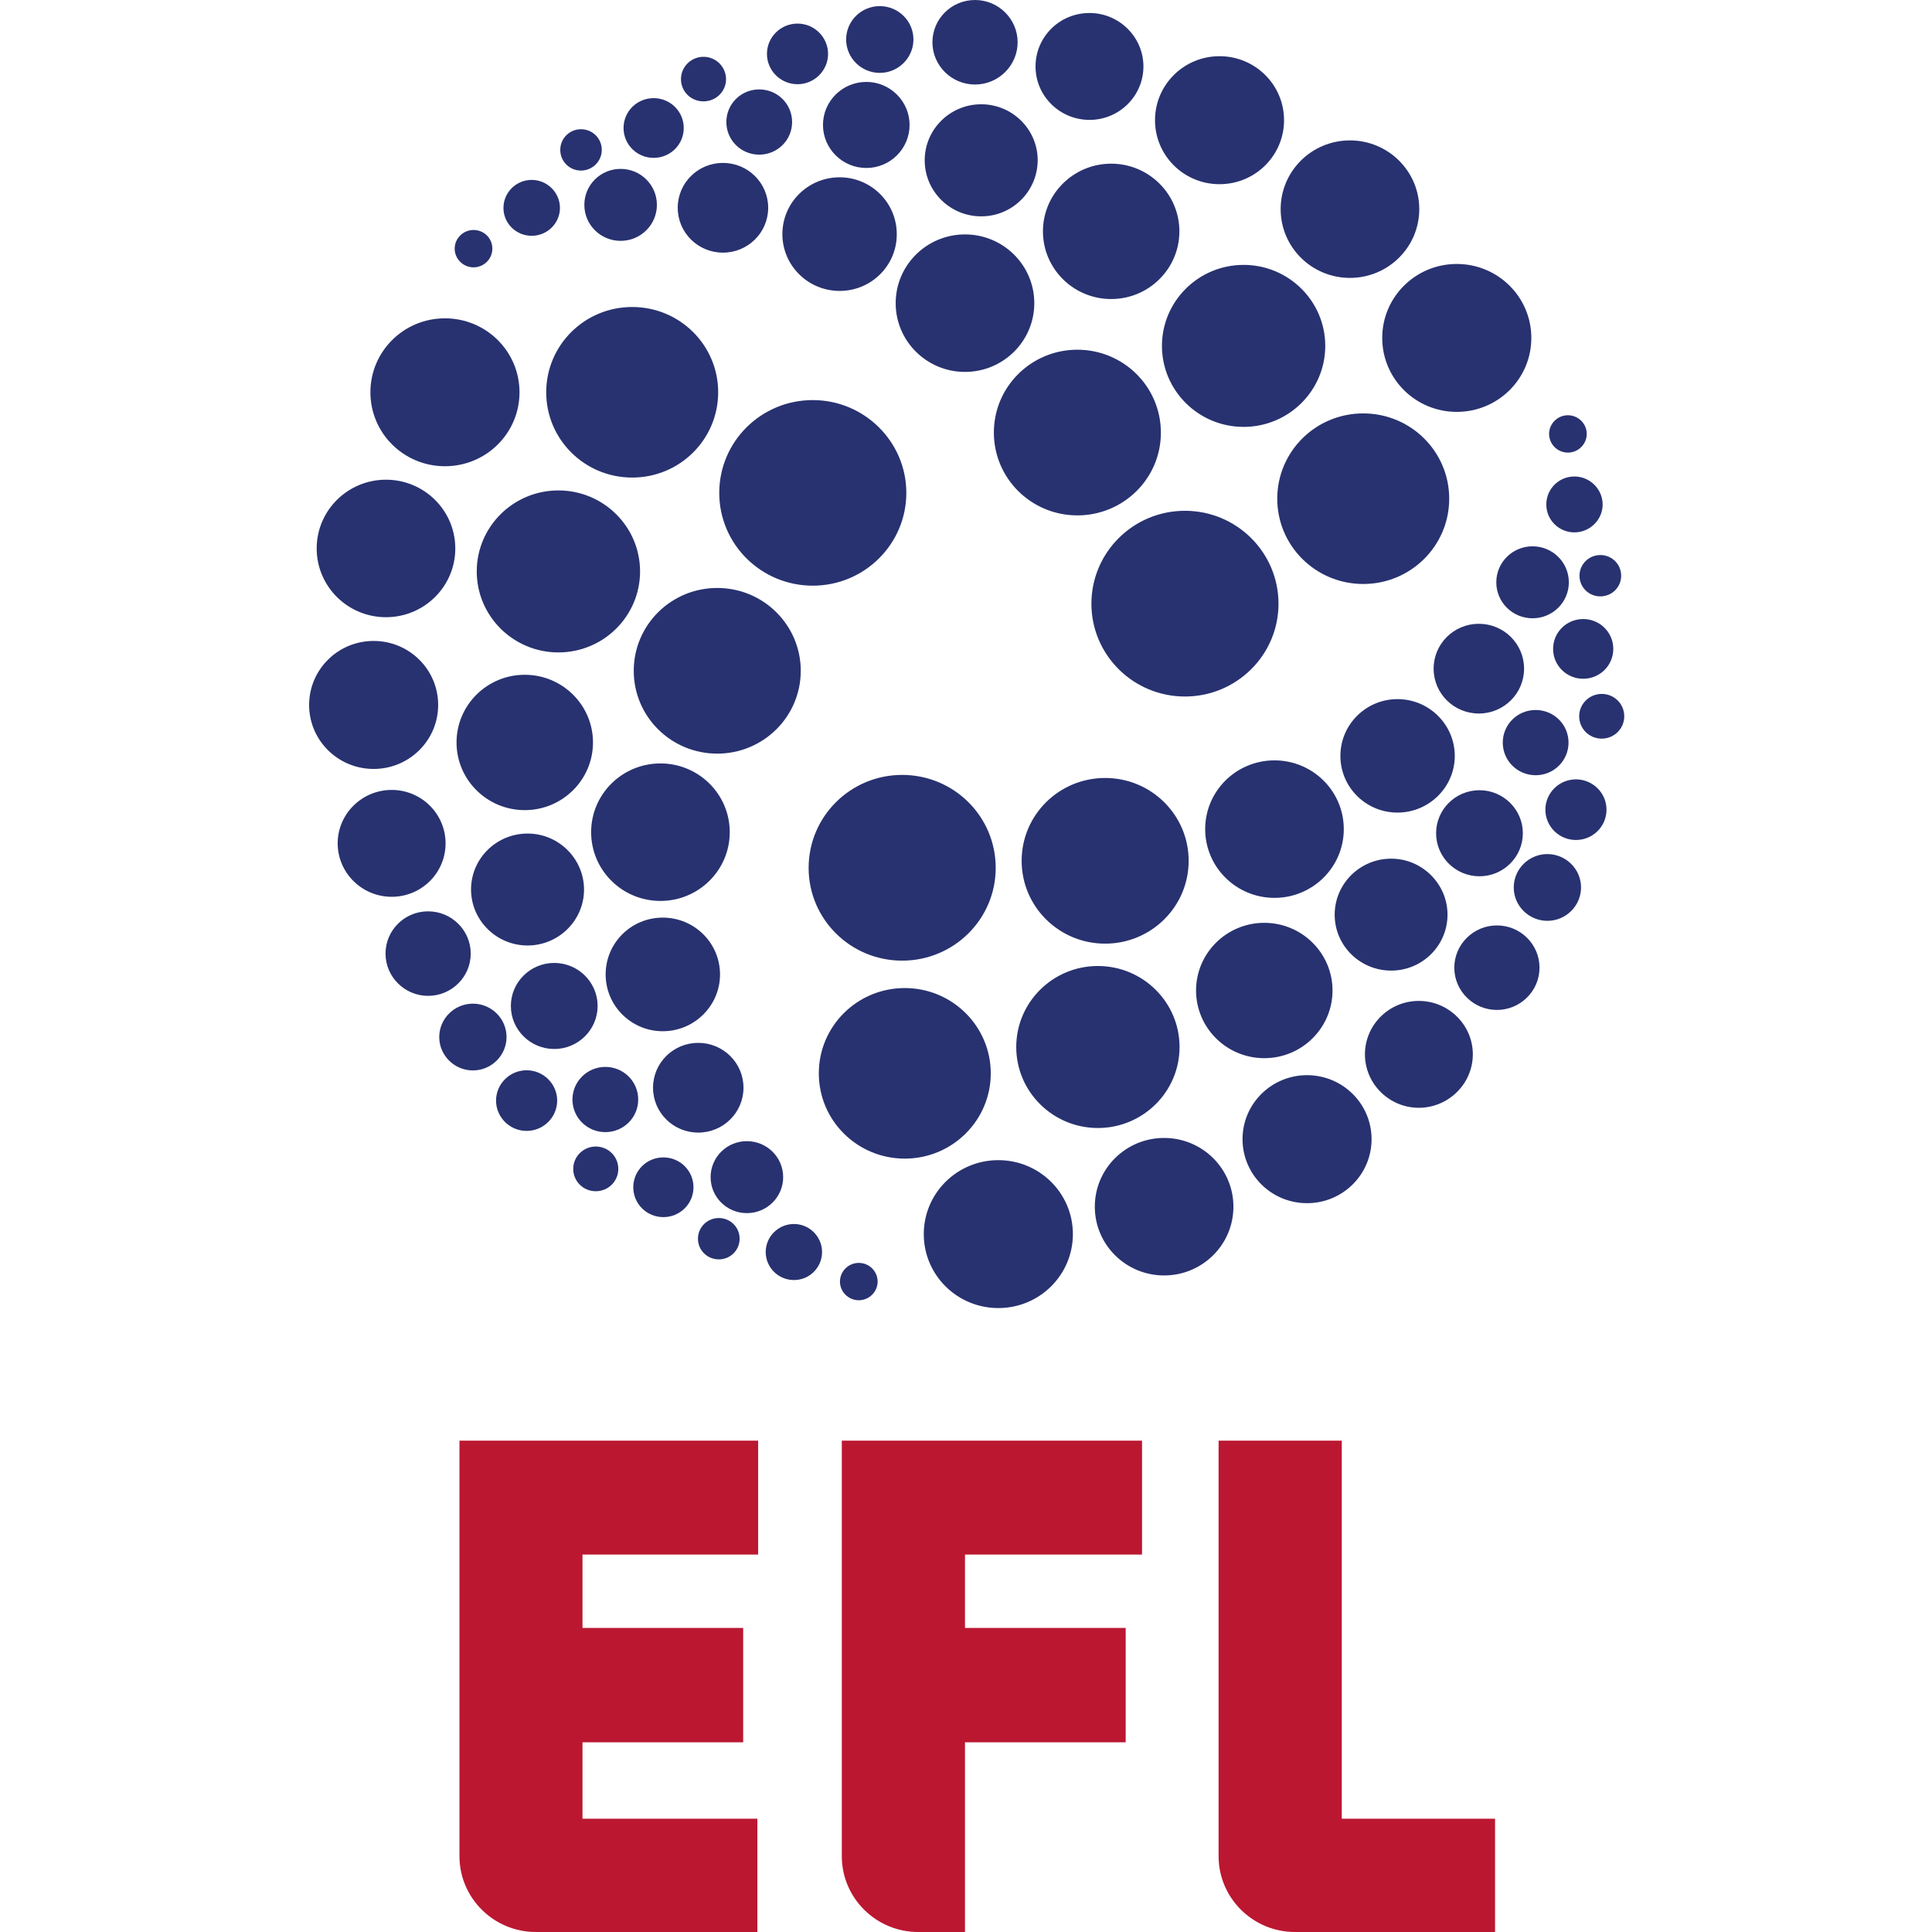
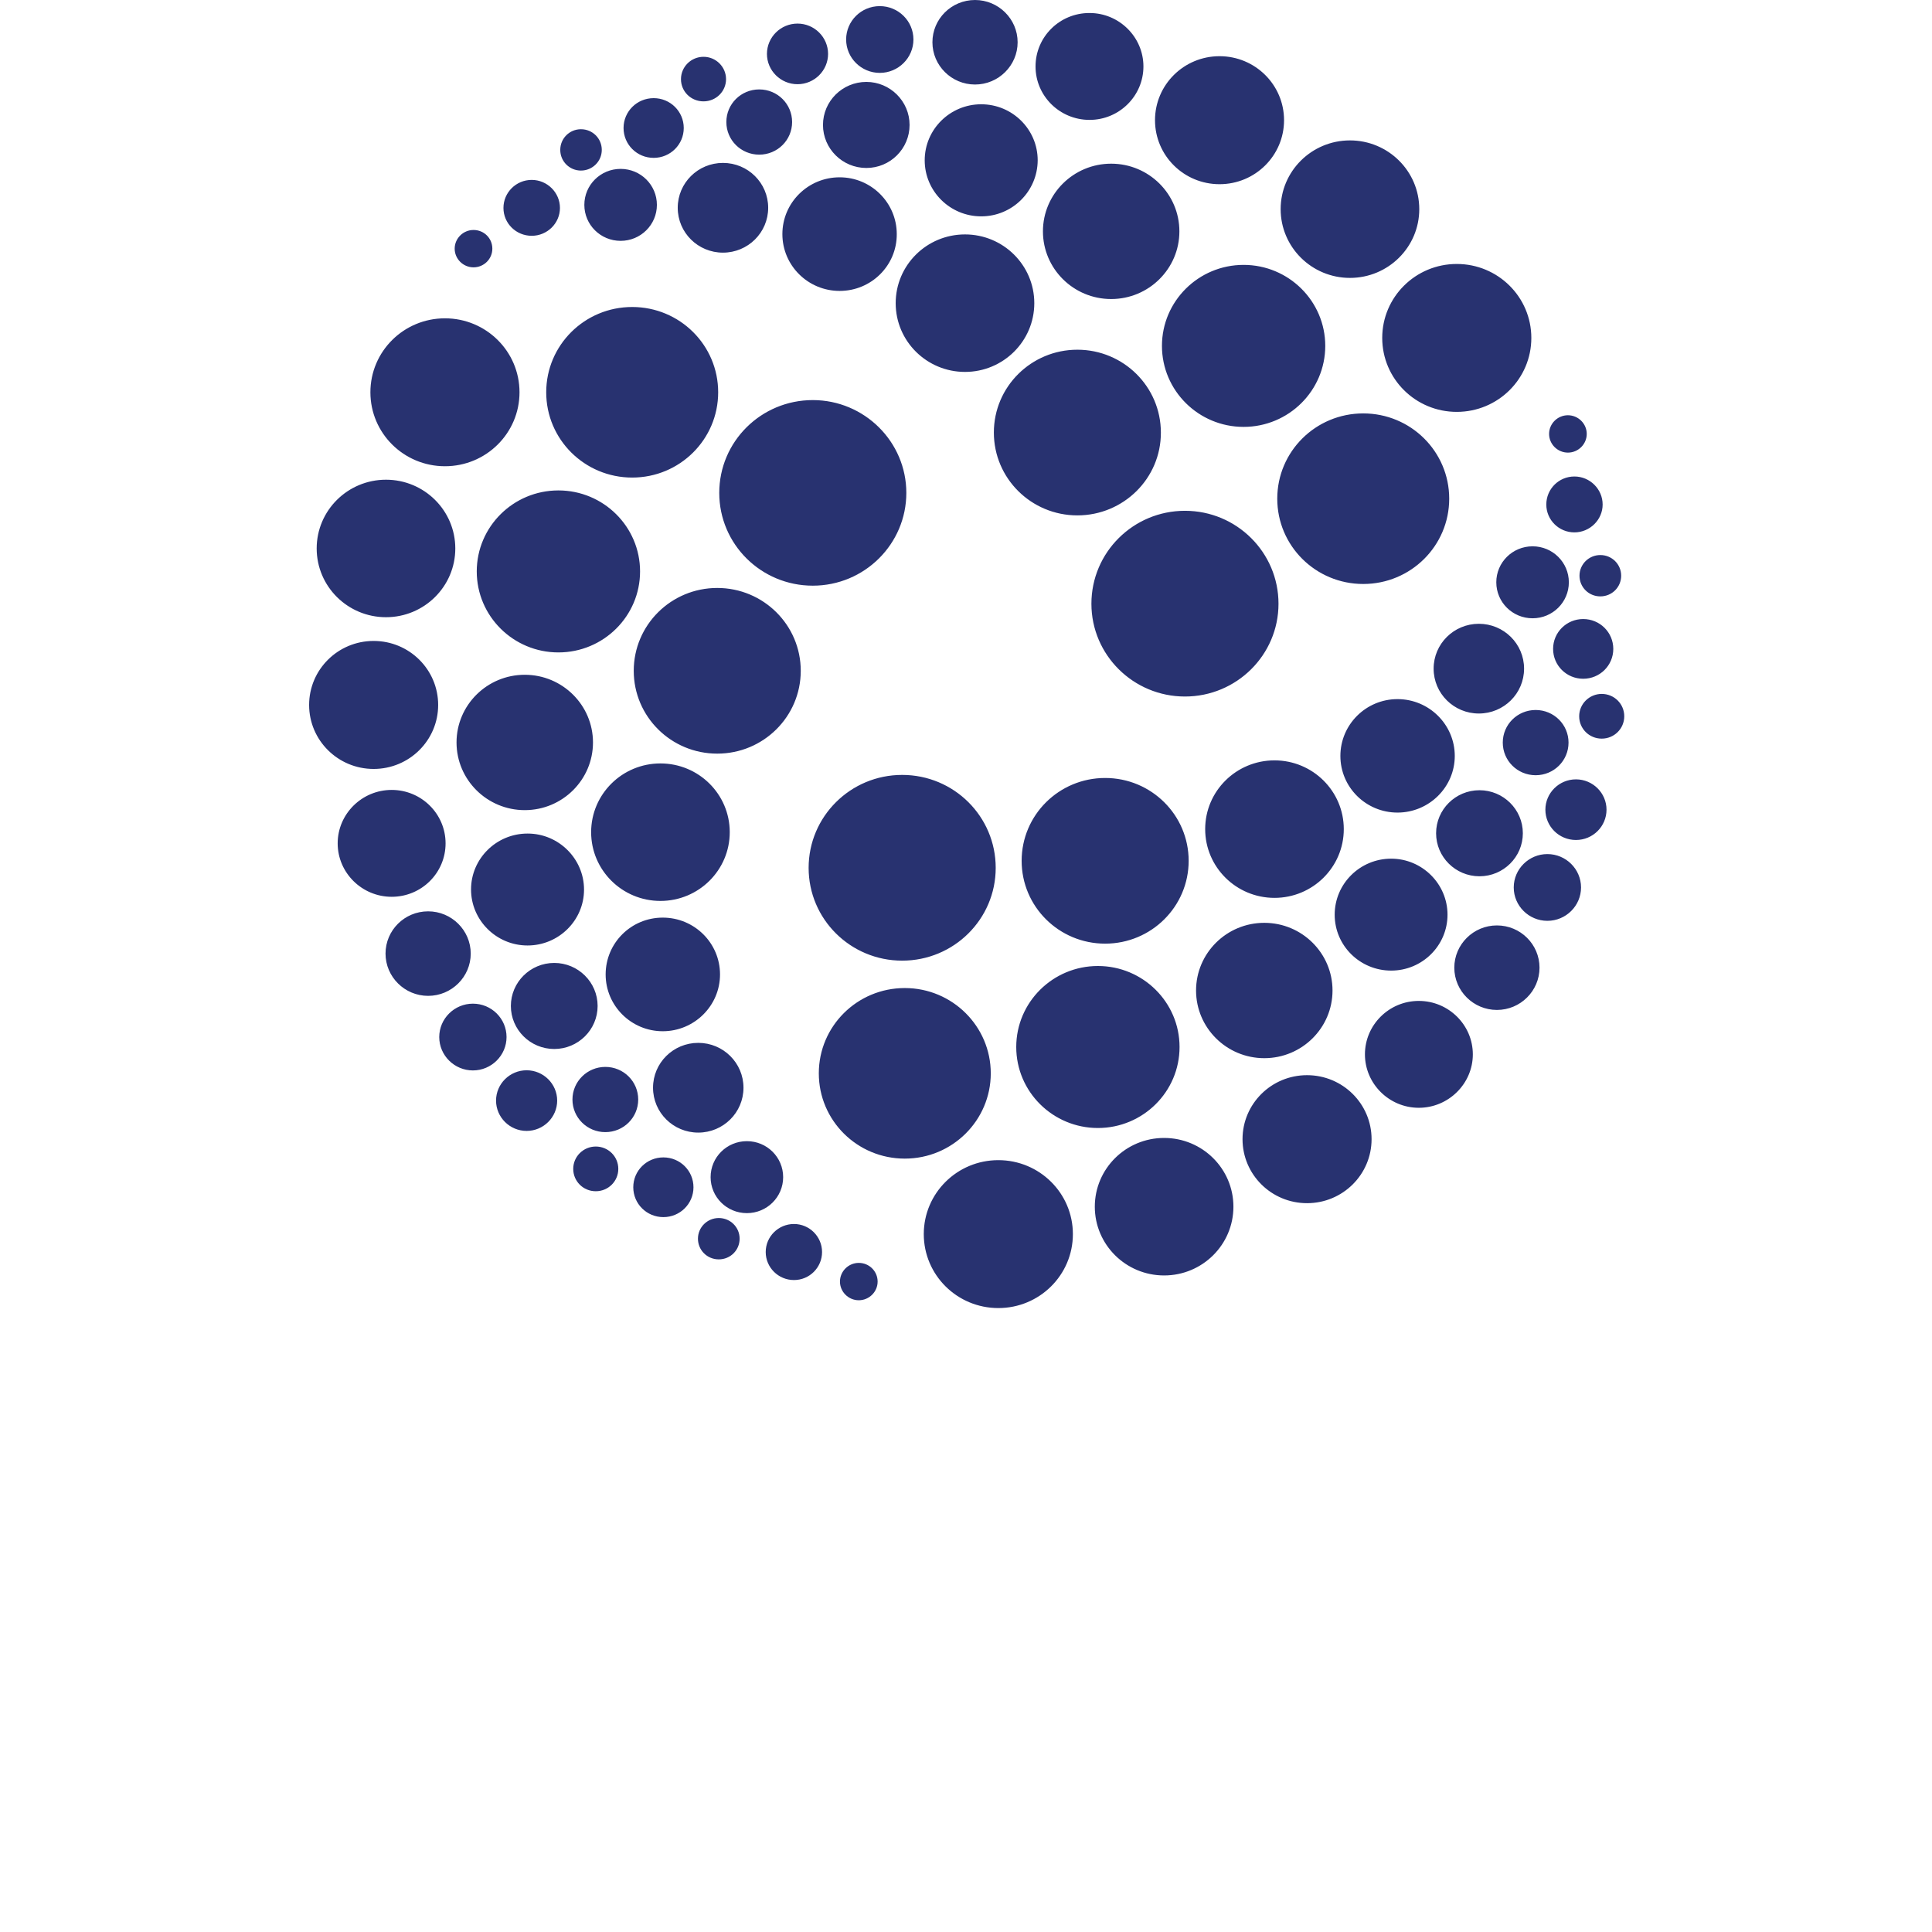
<svg xmlns="http://www.w3.org/2000/svg" width="500" height="500" viewBox="0 0 500 500" fill="none">
-   <path d="M386.92 500V470.678H347.251V372.84H315.372V480.386C315.372 491.205 324.243 500 335.146 500H386.92ZM118.909 480.386C118.909 491.205 127.778 500 138.683 500H196.009V470.678H150.748V450.904H192.333V421.304H150.748V402.322H196.208V372.84H118.909V480.386ZM237.634 500C226.728 500 217.86 491.205 217.86 480.386V372.84H295.559V402.322H249.739V421.304H291.324V450.904H249.739V500H237.634Z" fill="#BB1731" />
  <path d="M136.526 215.724C128.457 215.724 121.905 222.223 121.905 230.187C121.905 238.153 128.457 244.69 136.526 244.69C144.596 244.69 151.147 238.192 151.147 230.226C151.147 222.262 144.596 215.724 136.566 215.724M101.372 204.431C93.662 204.431 87.39 210.652 87.39 218.26C87.39 225.869 93.662 232.09 101.372 232.09C109.082 232.09 115.314 225.909 115.314 218.26C115.314 210.612 109.042 204.431 101.372 204.431ZM96.698 165.875C87.47 165.875 80 173.285 80 182.438C80 191.592 87.47 199.002 96.698 199.002C105.926 199.002 113.396 191.592 113.396 182.438C113.396 173.285 105.926 165.875 96.698 165.875ZM99.894 124.148C89.987 124.148 81.957 132.113 81.957 141.94C81.957 151.768 89.987 159.733 99.894 159.733C109.801 159.733 117.831 151.768 117.831 141.94C117.831 132.113 109.801 124.148 99.894 124.148ZM115.154 82.382C104.488 82.382 95.859 90.942 95.859 101.522C95.859 112.102 104.488 120.661 115.154 120.661C125.82 120.661 134.449 112.102 134.449 101.522C134.449 90.942 125.82 82.382 115.154 82.382ZM163.611 79.45C151.307 79.45 141.36 89.317 141.36 101.522C141.36 113.727 151.307 123.594 163.611 123.594C175.915 123.594 185.862 113.727 185.862 101.522C185.862 89.317 175.915 79.45 163.611 79.45ZM135.807 174.632C126.06 174.632 118.15 182.478 118.15 192.147C118.15 201.816 126.06 209.661 135.807 209.661C145.554 209.661 153.464 201.816 153.464 192.147C153.464 182.478 145.554 174.632 135.807 174.632ZM222.254 326.836C219.578 326.836 217.381 329.014 217.381 331.67C217.381 334.324 219.578 336.505 222.254 336.505C224.931 336.505 227.128 334.324 227.128 331.67C227.128 329.014 224.971 326.836 222.254 326.836ZM205.477 316.77C201.442 316.77 198.166 320.02 198.166 324.022C198.166 328.025 201.442 331.274 205.477 331.274C209.511 331.274 212.747 328.025 212.747 324.022C212.747 320.02 209.471 316.77 205.477 316.77ZM193.292 295.332C188.099 295.332 183.905 299.492 183.905 304.645C183.905 309.797 188.099 313.957 193.292 313.957C198.485 313.957 202.68 309.797 202.68 304.645C202.68 299.492 198.485 295.332 193.292 295.332ZM186.022 315.224C183.066 315.224 180.629 317.602 180.629 320.573C180.629 323.547 183.026 325.925 186.022 325.925C189.018 325.925 191.415 323.547 191.415 320.573C191.415 317.602 189.018 315.224 186.022 315.224ZM154.183 296.721C150.987 296.721 148.351 299.296 148.351 302.506C148.351 305.716 150.947 308.29 154.183 308.29C157.419 308.29 160.016 305.716 160.016 302.506C160.016 299.296 157.419 296.721 154.183 296.721ZM171.68 299.535C167.366 299.535 163.891 302.981 163.891 307.262C163.891 311.539 167.366 314.988 171.68 314.988C175.995 314.988 179.47 311.539 179.47 307.262C179.47 302.981 175.995 299.535 171.68 299.535ZM156.66 276.115C151.986 276.115 148.151 279.879 148.151 284.556C148.151 289.23 151.946 292.994 156.66 292.994C161.374 292.994 165.169 289.23 165.169 284.556C165.169 279.879 161.374 276.115 156.66 276.115ZM136.287 276.986C131.932 276.986 128.377 280.514 128.377 284.831C128.377 289.152 131.932 292.679 136.287 292.679C140.641 292.679 144.196 289.152 144.196 284.831C144.196 280.514 140.641 276.986 136.287 276.986ZM122.385 259.748C117.591 259.748 113.676 263.632 113.676 268.388C113.676 273.141 117.591 277.026 122.385 277.026C127.179 277.026 131.093 273.141 131.093 268.388C131.093 263.632 127.218 259.748 122.385 259.748ZM110.8 235.853C104.688 235.853 99.774 240.766 99.774 246.79C99.774 252.814 104.728 257.727 110.8 257.727C116.872 257.727 121.825 252.814 121.825 246.79C121.825 240.766 116.872 235.853 110.8 235.853ZM143.437 249.207C137.246 249.207 132.212 254.202 132.212 260.344C132.212 266.485 137.246 271.477 143.437 271.477C149.629 271.477 154.663 266.485 154.663 260.344C154.663 254.202 149.629 249.207 143.437 249.207ZM180.709 269.892C174.237 269.892 169.004 275.083 169.004 281.503C169.004 287.923 174.237 293.115 180.709 293.115C187.18 293.115 192.413 287.923 192.413 281.503C192.413 275.083 187.18 269.892 180.709 269.892ZM171.521 237.478C163.331 237.478 156.74 244.058 156.74 252.181C156.74 260.304 163.371 266.882 171.521 266.882C179.67 266.882 186.341 260.304 186.341 252.181C186.341 244.058 179.71 237.478 171.521 237.478ZM170.921 197.575C161.014 197.575 152.985 205.54 152.985 215.367C152.985 225.195 161.014 233.161 170.921 233.161C180.829 233.161 188.858 225.195 188.858 215.367C188.858 205.54 180.829 197.575 170.921 197.575ZM144.516 126.922C132.851 126.922 123.383 136.314 123.383 147.884C123.383 159.455 132.851 168.847 144.516 168.847C156.181 168.847 165.648 159.455 165.648 147.884C165.648 136.314 156.181 126.922 144.516 126.922ZM185.622 152.164C173.678 152.164 164.011 161.754 164.011 173.602C164.011 185.45 173.678 195.039 185.622 195.039C197.567 195.039 207.234 185.45 207.234 173.602C207.234 161.754 197.567 152.164 185.622 152.164ZM210.35 103.543C196.968 103.543 186.142 114.282 186.142 127.556C186.142 140.831 196.968 151.57 210.35 151.57C223.733 151.57 234.558 140.791 234.558 127.556C234.558 114.321 223.693 103.543 210.35 103.543ZM253.933 26.986C245.864 26.986 239.312 33.484 239.312 41.489C239.312 49.493 245.864 55.992 253.933 55.992C262.003 55.992 268.514 49.493 268.554 41.489C268.554 33.484 262.003 26.986 253.933 26.986ZM281.937 3.368C274.227 3.368 267.995 9.55 267.995 17.198C267.995 24.846 274.267 31.027 281.977 31.027C289.687 31.027 295.918 24.806 295.918 17.198C295.918 9.59 289.647 3.368 281.977 3.368M315.614 14.543C306.384 14.543 298.915 21.953 298.915 31.106C298.915 40.26 306.384 47.67 315.614 47.67C324.842 47.67 332.311 40.26 332.311 31.106C332.311 21.953 324.842 14.543 315.614 14.543ZM349.369 36.337C339.46 36.337 331.431 44.302 331.431 54.129C331.431 63.956 339.46 71.921 349.369 71.921C359.277 71.921 367.306 63.956 367.306 54.129C367.306 44.302 359.277 36.337 349.369 36.337ZM377.012 68.315C366.347 68.315 357.719 76.874 357.719 87.455C357.719 98.035 366.347 106.594 377.012 106.594C387.679 106.594 396.307 98.035 396.307 87.455C396.307 76.874 387.679 68.315 377.012 68.315ZM352.805 106.99C340.501 106.99 330.554 116.857 330.554 129.062C330.554 141.267 340.501 151.134 352.805 151.134C365.11 151.134 375.054 141.267 375.054 129.062C375.054 116.857 365.11 106.99 352.805 106.99ZM287.569 42.36C277.822 42.36 269.912 50.206 269.912 59.875C269.912 69.544 277.822 77.39 287.569 77.39C297.317 77.39 305.225 69.544 305.225 59.875C305.225 50.206 297.317 42.36 287.569 42.36ZM122.545 59.519C119.868 59.519 117.671 61.698 117.671 64.353C117.671 67.008 119.868 69.187 122.545 69.187C125.221 69.187 127.418 67.047 127.418 64.353C127.418 61.658 125.261 59.519 122.545 59.519ZM137.605 46.561C133.57 46.561 130.294 49.81 130.294 53.812C130.294 57.815 133.57 61.024 137.605 61.024C141.64 61.024 144.915 57.775 144.915 53.812C144.915 49.85 141.64 46.561 137.605 46.561ZM160.615 43.708C155.422 43.708 151.227 47.868 151.227 53.02C151.227 58.171 155.422 62.332 160.615 62.332C165.808 62.332 170.003 58.171 170.003 53.02C170.003 47.868 165.808 43.708 160.615 43.708ZM150.348 33.444C147.392 33.444 144.995 35.822 144.995 38.794C144.995 41.766 147.392 44.143 150.348 44.143C153.305 44.143 155.741 41.766 155.741 38.794C155.741 35.822 153.345 33.444 150.348 33.444ZM182.067 14.701C178.871 14.701 176.235 17.277 176.235 20.487C176.235 23.696 178.831 26.233 182.067 26.233C185.303 26.233 187.899 23.657 187.899 20.487C187.899 17.317 185.303 14.701 182.067 14.701ZM169.164 25.4C164.849 25.4 161.374 28.848 161.374 33.127C161.374 37.407 164.849 40.855 169.164 40.855C173.478 40.855 176.954 37.407 176.954 33.127C176.954 28.848 173.478 25.4 169.164 25.4ZM196.488 23.142C191.774 23.142 187.979 26.906 187.979 31.582C187.979 36.258 191.774 40.022 196.488 40.022C201.202 40.022 204.997 36.258 204.997 31.582C204.997 26.906 201.202 23.142 196.488 23.142ZM206.395 6.103C202.041 6.103 198.485 9.629 198.485 13.949C198.485 18.268 202.041 21.794 206.395 21.794C210.749 21.794 214.305 18.268 214.305 13.949C214.305 9.629 210.749 6.103 206.395 6.103ZM227.687 1.585C222.854 1.585 218.979 5.468 218.979 10.224C218.979 14.979 222.894 18.862 227.687 18.862C232.481 18.862 236.396 14.979 236.396 10.224C236.396 5.429 232.481 1.585 227.687 1.585ZM252.335 0C246.223 0 241.31 4.914 241.31 10.937C241.31 16.96 246.263 21.874 252.335 21.874C258.407 21.874 263.361 16.96 263.361 10.937C263.361 4.914 258.407 0 252.335 0ZM224.212 21.2C218.02 21.2 212.987 26.193 212.987 32.335C212.987 38.477 218.02 43.47 224.212 43.47C230.404 43.47 235.397 38.477 235.397 32.335C235.397 26.193 230.364 21.2 224.212 21.2ZM187.1 42.162C180.629 42.162 175.396 47.353 175.396 53.773C175.396 60.192 180.629 65.383 187.1 65.383C193.572 65.383 198.805 60.192 198.805 53.773C198.805 47.353 193.572 42.162 187.1 42.162ZM217.301 45.887C209.112 45.887 202.48 52.465 202.48 60.588C202.48 68.712 209.112 75.29 217.301 75.29C225.49 75.29 232.122 68.712 232.082 60.588C232.082 52.465 225.45 45.887 217.301 45.887ZM249.739 60.667C239.832 60.667 231.802 68.632 231.802 78.46C231.802 88.287 239.832 96.251 249.739 96.251C259.646 96.251 267.675 88.287 267.675 78.46C267.675 68.632 259.646 60.667 249.739 60.667ZM321.844 68.553C310.181 68.553 300.712 77.945 300.712 89.515C300.712 101.086 310.181 110.478 321.844 110.478C333.509 110.478 342.976 101.086 342.976 89.515C342.976 77.945 333.509 68.553 321.844 68.553ZM278.821 90.506C266.876 90.506 257.209 100.095 257.209 111.944C257.209 123.792 266.876 133.381 278.821 133.381C290.765 133.381 300.473 123.792 300.433 111.944C300.433 100.095 290.765 90.506 278.821 90.506ZM306.665 132.193C293.282 132.193 282.456 142.971 282.456 156.246C282.456 169.52 293.322 180.259 306.665 180.259C320.007 180.259 330.874 169.52 330.874 156.246C330.874 142.971 320.046 132.193 306.665 132.193ZM360.036 222.223C351.964 222.223 345.414 228.722 345.414 236.725C345.414 244.73 351.964 251.189 360.036 251.189C368.105 251.189 374.615 244.69 374.615 236.725C374.615 228.762 368.065 222.223 360.036 222.223ZM367.185 259.037C359.476 259.037 353.244 265.257 353.244 272.866C353.244 280.472 359.516 286.695 367.185 286.695C374.854 286.695 381.168 280.472 381.168 272.866C381.168 265.257 374.897 259.037 367.185 259.037ZM338.262 278.254C329.035 278.254 321.565 285.663 321.565 294.818C321.565 303.97 329.035 311.382 338.262 311.382C347.49 311.382 354.962 303.97 354.962 294.818C354.962 285.663 347.49 278.254 338.262 278.254ZM301.271 294.5C291.364 294.5 283.335 302.466 283.335 312.293C283.335 322.119 291.364 330.085 301.271 330.085C311.179 330.085 319.208 322.119 319.208 312.293C319.208 302.466 311.179 294.5 301.271 294.5ZM258.368 300.246C247.701 300.246 239.073 308.804 239.073 319.387C239.073 329.967 247.701 338.526 258.368 338.526C269.034 338.526 277.662 329.967 277.662 319.387C277.662 308.804 269.034 300.246 258.368 300.246ZM234.159 255.706C221.855 255.706 211.908 265.575 211.908 277.779C211.908 289.984 221.855 299.849 234.159 299.849C246.463 299.849 256.41 289.944 256.41 277.779C256.41 265.614 246.463 255.706 234.159 255.706ZM327.198 238.827C317.451 238.827 309.539 246.672 309.539 256.341C309.539 266.01 317.451 273.855 327.198 273.855C336.946 273.855 344.855 266.01 344.855 256.341C344.855 246.672 336.946 238.827 327.198 238.827ZM405.774 107.466C403.099 107.466 400.903 109.645 400.903 112.3C400.903 114.955 403.099 117.135 405.774 117.135C408.451 117.135 410.648 114.955 410.648 112.3C410.648 109.645 408.451 107.466 405.774 107.466ZM407.453 123.316C403.417 123.316 400.183 126.566 400.183 130.568C400.183 134.57 403.459 137.78 407.453 137.78C411.447 137.78 414.762 134.531 414.762 130.568C414.762 126.605 411.489 123.316 407.453 123.316ZM396.628 141.386C391.434 141.386 387.24 145.546 387.24 150.698C387.24 155.849 391.434 160.01 396.628 160.01C401.82 160.01 406.016 155.849 406.016 150.698C406.016 145.546 401.82 141.386 396.628 141.386ZM414.163 143.645C411.207 143.645 408.772 146.022 408.772 148.994C408.772 151.966 411.168 154.344 414.163 154.344C417.161 154.344 419.558 151.966 419.558 148.994C419.558 146.022 417.161 143.645 414.163 143.645ZM414.523 179.585C411.329 179.585 408.69 182.161 408.69 185.371C408.69 188.58 411.289 191.156 414.523 191.156C417.76 191.156 420.356 188.58 420.356 185.371C420.356 182.161 417.76 179.585 414.523 179.585ZM409.731 160.208C405.417 160.208 401.941 163.655 401.941 167.935C401.941 172.215 405.417 175.662 409.731 175.662C414.045 175.662 417.518 172.215 417.518 167.935C417.518 163.655 414.045 160.208 409.731 160.208ZM397.427 183.746C392.713 183.746 388.916 187.51 388.916 192.186C388.916 196.862 392.713 200.627 397.427 200.627C402.14 200.627 405.934 196.862 405.934 192.186C405.934 187.51 402.14 183.746 397.427 183.746ZM407.852 201.697C403.499 201.697 399.944 205.223 399.944 209.542C399.944 213.862 403.459 217.388 407.852 217.388C412.248 217.388 415.764 213.862 415.764 209.542C415.764 205.223 412.206 201.697 407.852 201.697ZM400.461 221.034C395.669 221.034 391.754 224.916 391.754 229.672C391.754 234.428 395.669 238.31 400.461 238.31C405.257 238.31 409.171 234.428 409.171 229.672C409.171 224.916 405.257 221.034 400.461 221.034ZM387.401 239.499C381.326 239.499 376.373 244.412 376.373 250.436C376.373 256.459 381.326 261.372 387.401 261.372C393.473 261.372 398.425 256.459 398.425 250.436C398.425 244.412 393.512 239.499 387.401 239.499ZM382.884 204.51C376.694 204.51 371.66 209.503 371.66 215.645C371.66 221.787 376.694 226.78 382.884 226.78C389.077 226.78 394.111 221.787 394.111 215.645C394.111 209.503 389.077 204.51 382.884 204.51ZM382.726 161.437C376.255 161.437 371.021 166.628 371.021 173.047C371.021 179.466 376.255 184.657 382.726 184.657C389.198 184.657 394.429 179.466 394.429 173.047C394.429 166.628 389.198 161.437 382.726 161.437ZM361.673 180.932C353.522 180.932 346.891 187.51 346.891 195.634C346.891 203.757 353.522 210.295 361.673 210.295C369.823 210.295 376.494 203.718 376.494 195.634C376.494 187.55 369.863 180.932 361.673 180.932ZM329.834 196.783C319.928 196.783 311.899 204.748 311.899 214.575C311.899 224.402 319.928 232.368 329.834 232.368C339.742 232.368 347.771 224.402 347.771 214.575C347.771 204.748 339.742 196.783 329.834 196.783ZM284.134 250C272.469 250 263.002 259.391 263.002 270.963C263.002 282.535 272.469 291.926 284.134 291.926C295.799 291.926 305.267 282.535 305.267 270.963C305.267 259.391 295.799 250 284.134 250ZM286.011 201.34C274.067 201.34 264.4 210.93 264.4 222.778C264.4 234.625 274.067 244.215 286.011 244.215C297.956 244.215 307.624 234.625 307.624 222.778C307.624 210.93 297.956 201.34 286.011 201.34ZM257.688 224.6C257.688 237.874 246.862 248.614 233.48 248.614C220.097 248.614 209.272 237.874 209.272 224.6C209.272 211.326 220.097 200.547 233.48 200.547C246.862 200.547 257.688 211.286 257.688 224.6Z" fill="#283270" />
</svg>